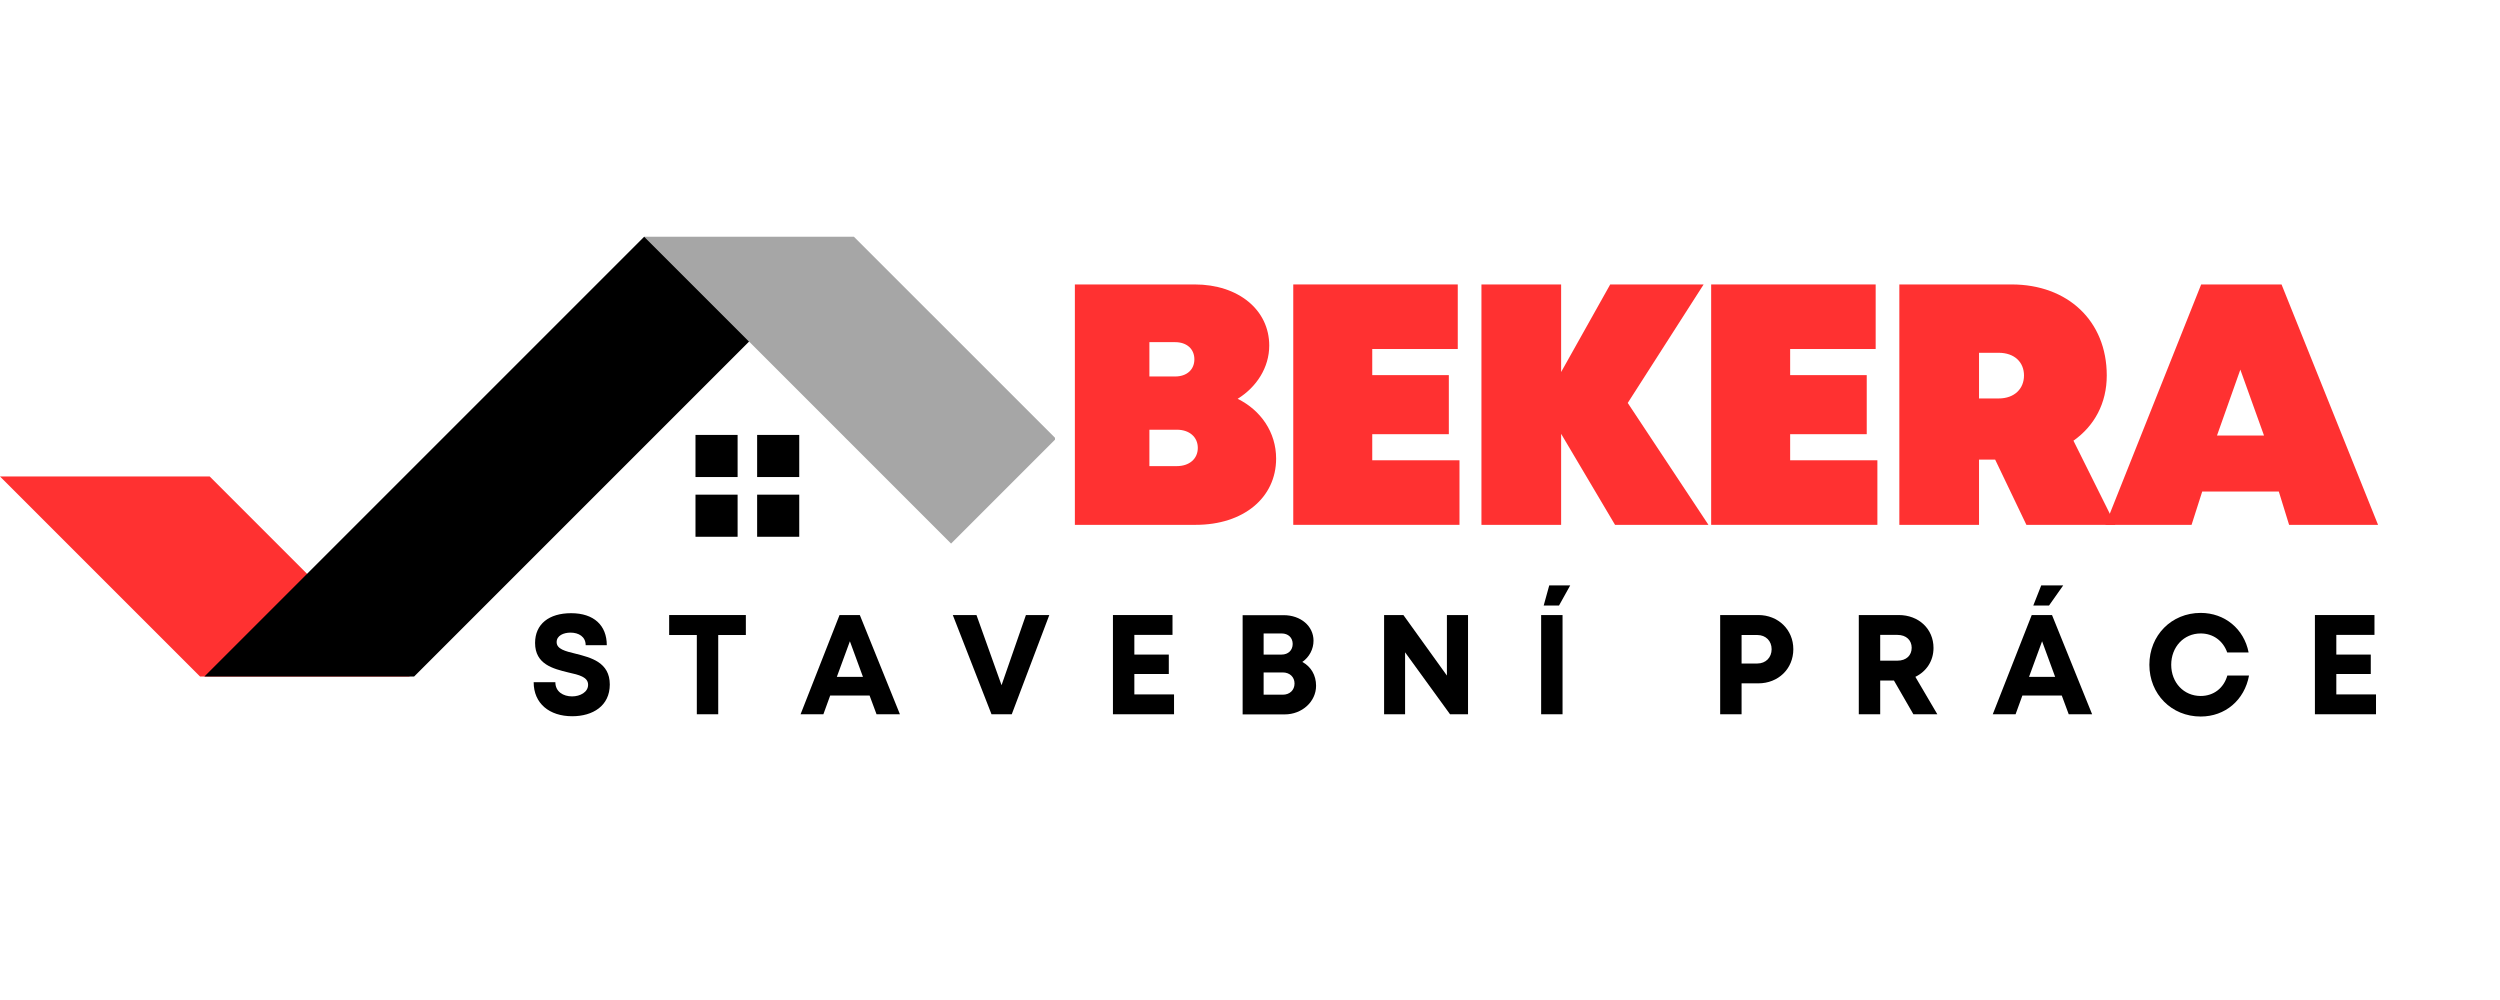
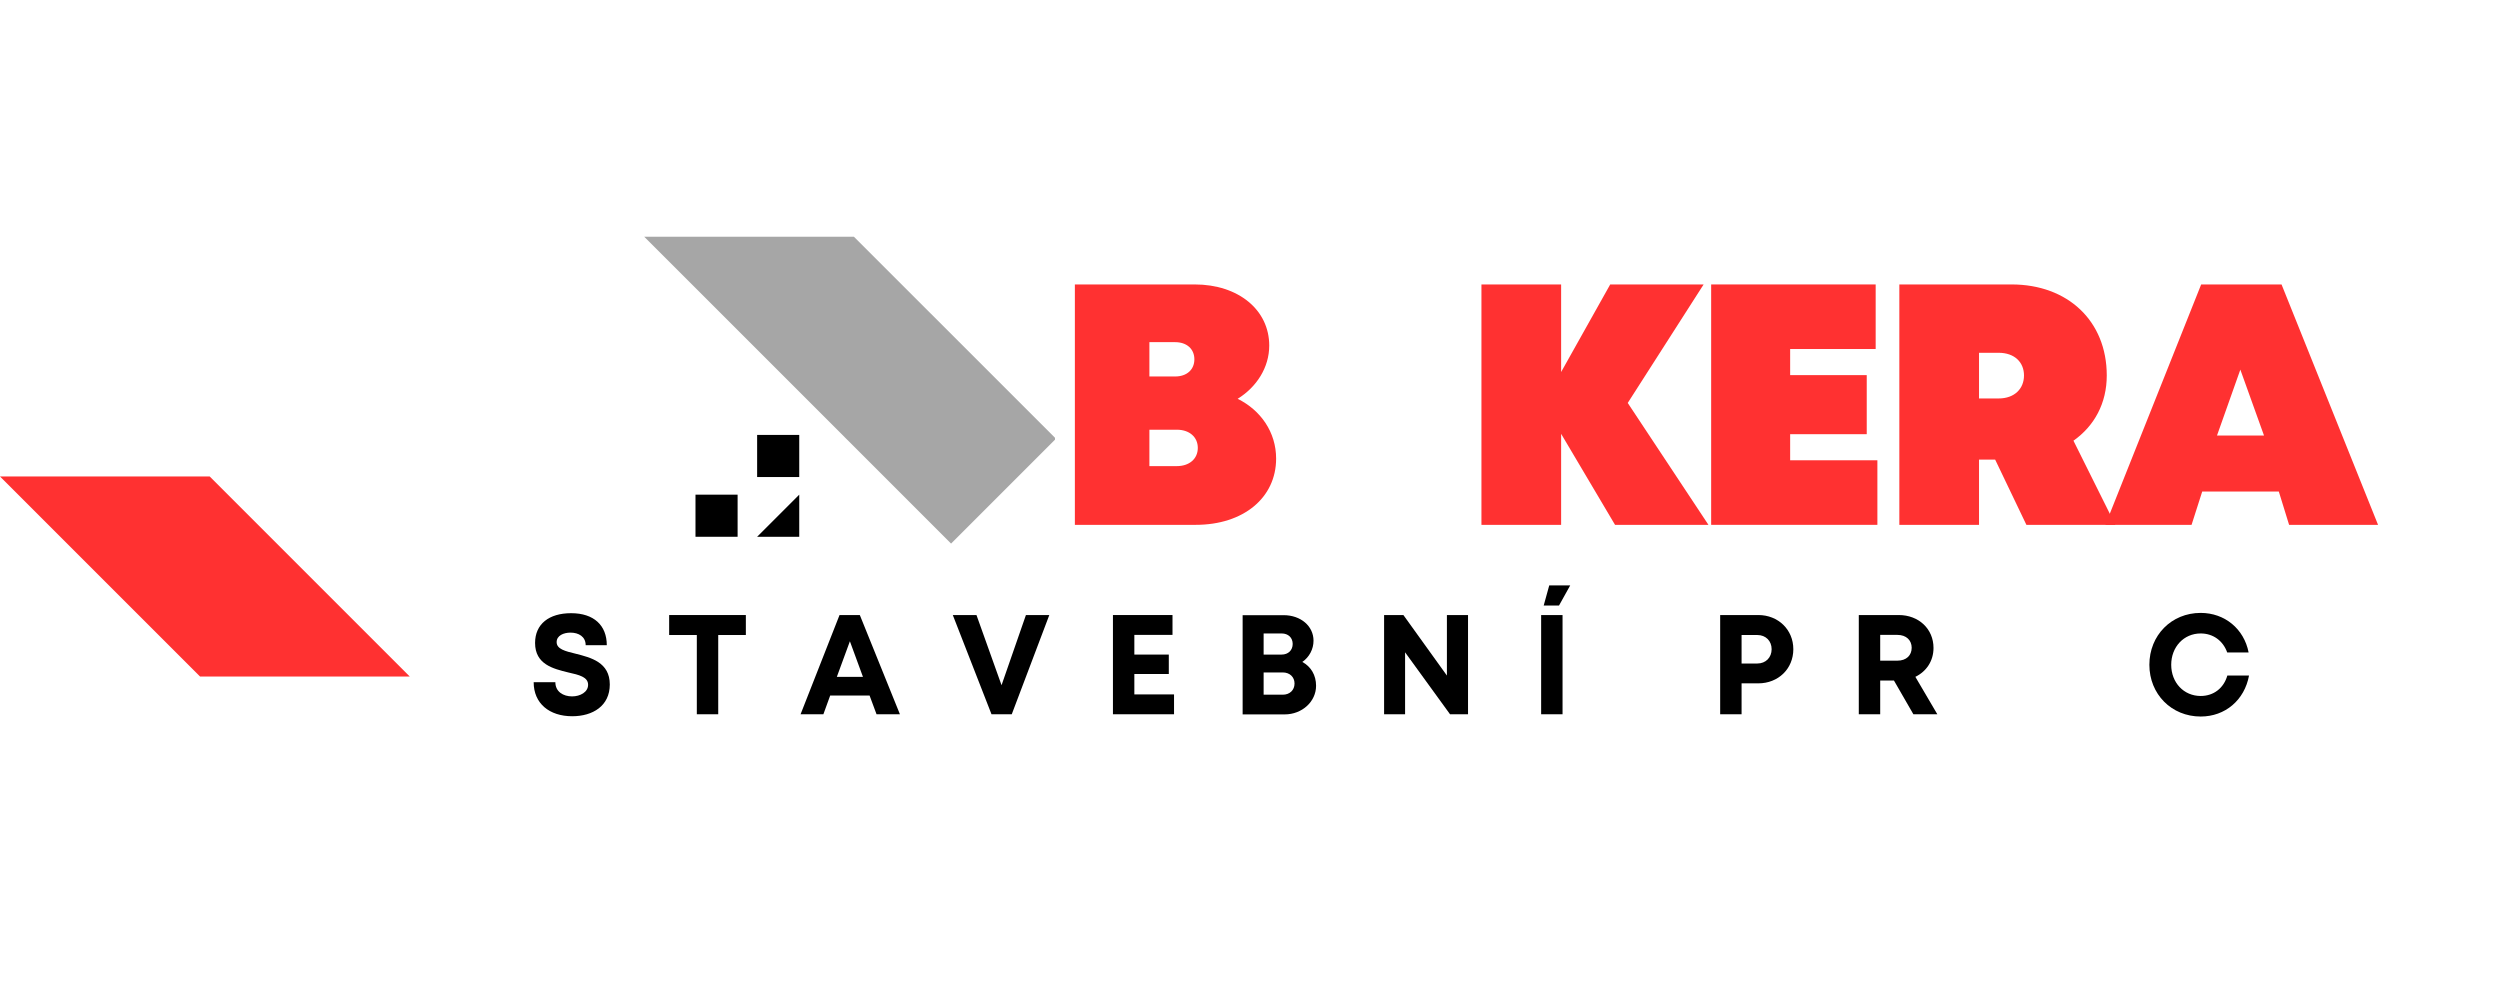
<svg xmlns="http://www.w3.org/2000/svg" width="500" zoomAndPan="magnify" viewBox="0 0 375 150" height="200" preserveAspectRatio="xMidYMid meet" version="1.0">
  <defs>
    <g />
    <clipPath id="12f28135c8">
      <path d="M 96 35.477 L 158.25 35.477 L 158.25 82 L 96 82 Z M 96 35.477 " clip-rule="nonzero" />
    </clipPath>
    <clipPath id="1bdc9c6a8e">
      <path d="M 0 71 L 62 71 L 62 101.477 L 0 101.477 Z M 0 71 " clip-rule="nonzero" />
    </clipPath>
    <clipPath id="22a58c2587">
      <path d="M 30 35.477 L 113 35.477 L 113 101.477 L 30 101.477 Z M 30 35.477 " clip-rule="nonzero" />
    </clipPath>
  </defs>
  <g clip-path="url(#12f28135c8)">
    <path fill="#a6a6a6" d="M 128.086 35.508 L 96.629 35.508 L 112.359 51.234 L 142.66 81.539 L 158.391 65.809 L 128.086 35.508 " fill-opacity="1" fill-rule="nonzero" />
  </g>
  <g clip-path="url(#1bdc9c6a8e)">
    <path fill="#ff3131" d="M 30.305 101.777 L 61.762 101.777 L 31.457 71.473 L 0 71.473 L 15.727 87.203 L 30.305 101.777 " fill-opacity="1" fill-rule="nonzero" />
  </g>
  <g clip-path="url(#22a58c2587)">
-     <path fill="#000000" d="M 61.816 101.777 L 112.359 51.234 L 96.629 35.508 L 30.359 101.777 L 61.816 101.777 " fill-opacity="1" fill-rule="nonzero" />
-   </g>
-   <path fill="#000000" d="M 110.641 71.555 L 104.324 71.555 L 104.324 65.238 L 110.641 65.238 L 110.641 71.555 " fill-opacity="1" fill-rule="nonzero" />
+     </g>
  <path fill="#000000" d="M 119.887 71.555 L 113.57 71.555 L 113.57 65.238 L 119.887 65.238 L 119.887 71.555 " fill-opacity="1" fill-rule="nonzero" />
  <path fill="#000000" d="M 110.641 80.516 L 104.324 80.516 L 104.324 74.199 L 110.641 74.199 L 110.641 80.516 " fill-opacity="1" fill-rule="nonzero" />
-   <path fill="#000000" d="M 119.887 80.516 L 113.57 80.516 L 113.57 74.199 L 119.887 74.199 L 119.887 80.516 " fill-opacity="1" fill-rule="nonzero" />
+   <path fill="#000000" d="M 119.887 80.516 L 113.57 80.516 L 119.887 74.199 L 119.887 80.516 " fill-opacity="1" fill-rule="nonzero" />
  <g fill="#ff3131" fill-opacity="1">
    <g transform="translate(158.398, 78.726)">
      <g>
        <path d="M 27.25 -18.906 C 30.082 -20.656 31.988 -23.594 31.988 -26.891 C 31.988 -32.246 27.352 -36.059 20.812 -36.059 L 2.832 -36.059 L 2.832 0 L 20.965 0 C 28.125 0 33.02 -4.07 33.02 -9.941 C 33.02 -13.906 30.699 -17.203 27.25 -18.906 Z M 20.758 -24.828 C 20.758 -23.281 19.625 -22.254 17.875 -22.254 L 14.012 -22.254 L 14.012 -27.402 L 17.875 -27.402 C 19.625 -27.402 20.758 -26.375 20.758 -24.828 Z M 18.133 -8.809 L 14.012 -8.809 L 14.012 -14.27 L 18.133 -14.27 C 19.988 -14.27 21.273 -13.188 21.273 -11.539 C 21.273 -9.891 19.988 -8.809 18.133 -8.809 Z M 18.133 -8.809 " />
      </g>
    </g>
  </g>
  <g fill="#ff3131" fill-opacity="1">
    <g transform="translate(191.157, 78.726)">
      <g>
-         <path d="M 14.68 -9.684 L 14.68 -13.598 L 26.168 -13.598 L 26.168 -22.457 L 14.68 -22.457 L 14.68 -26.375 L 27.508 -26.375 L 27.508 -36.059 L 2.832 -36.059 L 2.832 0 L 27.766 0 L 27.766 -9.684 Z M 14.68 -9.684 " />
-       </g>
+         </g>
    </g>
  </g>
  <g fill="#ff3131" fill-opacity="1">
    <g transform="translate(219.384, 78.726)">
      <g>
        <path d="M 36.883 0 L 24.777 -18.285 L 36.16 -36.059 L 22.148 -36.059 L 14.785 -22.922 L 14.785 -36.059 L 2.832 -36.059 L 2.832 0 L 14.785 0 L 14.785 -13.652 L 22.871 0 Z M 36.883 0 " />
      </g>
    </g>
  </g>
  <g fill="#ff3131" fill-opacity="1">
    <g transform="translate(253.842, 78.726)">
      <g>
        <path d="M 14.68 -9.684 L 14.68 -13.598 L 26.168 -13.598 L 26.168 -22.457 L 14.68 -22.457 L 14.68 -26.375 L 27.508 -26.375 L 27.508 -36.059 L 2.832 -36.059 L 2.832 0 L 27.766 0 L 27.766 -9.684 Z M 14.68 -9.684 " />
      </g>
    </g>
  </g>
  <g fill="#ff3131" fill-opacity="1">
    <g transform="translate(282.069, 78.726)">
      <g>
        <path d="M 21.891 0 L 35.234 0 L 28.949 -12.621 C 32.09 -14.836 33.945 -18.234 33.945 -22.406 C 33.945 -30.598 28.074 -36.059 19.676 -36.059 L 2.832 -36.059 L 2.832 0 L 14.785 0 L 14.785 -9.789 L 17.203 -9.789 Z M 14.785 -25.809 L 17.719 -25.809 C 20.141 -25.809 21.531 -24.363 21.531 -22.406 C 21.531 -20.449 20.141 -18.957 17.719 -18.957 L 14.785 -18.957 Z M 14.785 -25.809 " />
      </g>
    </g>
  </g>
  <g fill="#ff3131" fill-opacity="1">
    <g transform="translate(316.321, 78.726)">
      <g>
        <path d="M 27.043 0 L 40.387 0 L 25.91 -36.059 L 13.855 -36.059 L -0.516 0 L 12.414 0 L 14.012 -4.996 L 25.5 -4.996 Z M 23.281 -13.395 L 16.227 -13.395 L 19.73 -23.281 Z M 23.281 -13.395 " />
      </g>
    </g>
  </g>
  <g fill="#000000" fill-opacity="1">
    <g transform="translate(79.199, 107.139)">
      <g>
        <path d="M 6.633 0.297 C 9.719 0.297 12.27 -1.254 12.27 -4.465 C 12.27 -7.805 9.418 -8.504 7.164 -9.078 C 5.57 -9.461 4.297 -9.781 4.297 -10.824 C 4.297 -11.801 5.336 -12.246 6.379 -12.246 C 7.59 -12.246 8.652 -11.652 8.652 -10.355 L 11.82 -10.355 C 11.82 -13.332 9.887 -15.16 6.465 -15.16 C 3.168 -15.16 1.062 -13.543 1.062 -10.695 C 1.062 -7.484 3.785 -6.824 6.039 -6.273 C 7.656 -5.91 9.016 -5.594 9.016 -4.422 C 9.016 -3.316 7.824 -2.68 6.613 -2.68 C 5.293 -2.68 4.105 -3.379 4.105 -4.805 L 0.852 -4.805 C 0.852 -1.617 3.211 0.297 6.633 0.297 Z M 6.633 0.297 " />
      </g>
    </g>
  </g>
  <g fill="#000000" fill-opacity="1">
    <g transform="translate(99.929, 107.139)">
      <g>
        <path d="M 11.949 -14.883 L 0.445 -14.883 L 0.445 -11.887 L 4.594 -11.887 L 4.594 0 L 7.805 0 L 7.805 -11.887 L 11.949 -11.887 Z M 11.949 -14.883 " />
      </g>
    </g>
  </g>
  <g fill="#000000" fill-opacity="1">
    <g transform="translate(119.914, 107.139)">
      <g>
        <path d="M 11.566 0 L 15.074 0 L 9.059 -14.883 L 6.016 -14.883 L 0.172 0 L 3.594 0 L 4.613 -2.809 L 10.523 -2.809 Z M 7.57 -10.949 L 9.527 -5.613 L 5.613 -5.613 Z M 7.57 -10.949 " />
      </g>
    </g>
  </g>
  <g fill="#000000" fill-opacity="1">
    <g transform="translate(142.748, 107.139)">
      <g>
        <path d="M 11.141 -14.883 L 7.484 -4.359 L 3.723 -14.883 L 0.172 -14.883 L 5.977 0 L 9.016 0 L 14.648 -14.883 Z M 11.141 -14.883 " />
      </g>
    </g>
  </g>
  <g fill="#000000" fill-opacity="1">
    <g transform="translate(165.242, 107.139)">
      <g>
        <path d="M 4.91 -2.977 L 4.91 -6.039 L 10.078 -6.039 L 10.078 -8.953 L 4.91 -8.953 L 4.91 -11.906 L 10.633 -11.906 L 10.633 -14.883 L 1.699 -14.883 L 1.699 0 L 10.863 0 L 10.863 -2.977 Z M 4.91 -2.977 " />
      </g>
    </g>
  </g>
  <g fill="#000000" fill-opacity="1">
    <g transform="translate(184.696, 107.139)">
      <g>
        <path d="M 10.652 -7.848 C 11.695 -8.57 12.332 -9.758 12.332 -11.035 C 12.332 -13.227 10.418 -14.863 7.848 -14.863 L 1.699 -14.863 L 1.699 0.02 L 8.016 0.02 C 10.609 0.02 12.715 -1.891 12.715 -4.273 C 12.715 -5.867 11.949 -7.145 10.652 -7.848 Z M 9.207 -10.547 C 9.207 -9.609 8.547 -8.953 7.547 -8.953 L 4.848 -8.953 L 4.848 -12.121 L 7.547 -12.121 C 8.547 -12.121 9.207 -11.48 9.207 -10.547 Z M 7.719 -2.934 L 4.848 -2.934 L 4.848 -6.273 L 7.719 -6.273 C 8.781 -6.273 9.484 -5.57 9.484 -4.613 C 9.484 -3.637 8.781 -2.934 7.719 -2.934 Z M 7.719 -2.934 " />
      </g>
    </g>
  </g>
  <g fill="#000000" fill-opacity="1">
    <g transform="translate(205.915, 107.139)">
      <g>
        <path d="M 11.121 -14.883 L 11.121 -5.805 L 4.594 -14.883 L 1.699 -14.883 L 1.699 0 L 4.848 0 L 4.848 -9.293 L 11.59 0 L 14.289 0 L 14.289 -14.883 Z M 11.121 -14.883 " />
      </g>
    </g>
  </g>
  <g fill="#000000" fill-opacity="1">
    <g transform="translate(229.472, 107.139)">
      <g>
        <path d="M 2.082 -16.309 L 4.379 -16.309 L 6.059 -19.328 L 2.914 -19.328 Z M 1.699 0 L 4.91 0 L 4.91 -14.883 L 1.699 -14.883 Z M 1.699 0 " />
      </g>
    </g>
  </g>
  <g fill="#000000" fill-opacity="1">
    <g transform="translate(243.675, 107.139)">
      <g />
    </g>
  </g>
  <g fill="#000000" fill-opacity="1">
    <g transform="translate(256.327, 107.139)">
      <g>
        <path d="M 7.422 -14.883 L 1.699 -14.883 L 1.699 0 L 4.91 0 L 4.91 -4.637 L 7.422 -4.637 C 10.418 -4.637 12.672 -6.824 12.672 -9.758 C 12.672 -12.695 10.398 -14.883 7.422 -14.883 Z M 7.273 -7.613 L 4.91 -7.613 L 4.91 -11.887 L 7.273 -11.887 C 8.547 -11.887 9.418 -10.992 9.418 -9.758 C 9.418 -8.527 8.547 -7.613 7.273 -7.613 Z M 7.273 -7.613 " />
      </g>
    </g>
  </g>
  <g fill="#000000" fill-opacity="1">
    <g transform="translate(277.12, 107.139)">
      <g>
        <path d="M 9.887 0 L 13.48 0 L 10.184 -5.613 C 11.844 -6.422 12.906 -7.996 12.906 -9.949 C 12.906 -12.82 10.672 -14.883 7.695 -14.883 L 1.699 -14.883 L 1.699 0 L 4.91 0 L 4.91 -5.059 L 6.973 -5.059 Z M 4.91 -11.906 L 7.484 -11.906 C 8.844 -11.906 9.633 -11.078 9.633 -9.973 C 9.633 -8.844 8.844 -8.039 7.484 -8.039 L 4.91 -8.039 Z M 4.91 -11.906 " />
      </g>
    </g>
  </g>
  <g fill="#000000" fill-opacity="1">
    <g transform="translate(298.743, 107.139)">
      <g>
-         <path d="M 10.738 -19.328 L 7.441 -19.328 L 6.25 -16.309 L 8.609 -16.309 Z M 11.566 0 L 15.074 0 L 9.059 -14.883 L 6.016 -14.883 L 0.172 0 L 3.594 0 L 4.613 -2.809 L 10.523 -2.809 Z M 7.57 -10.949 L 9.527 -5.613 L 5.613 -5.613 Z M 7.57 -10.949 " />
-       </g>
+         </g>
    </g>
  </g>
  <g fill="#000000" fill-opacity="1">
    <g transform="translate(321.577, 107.139)">
      <g>
        <path d="M 8.527 0.34 C 12.203 0.34 15.098 -2.125 15.777 -5.805 L 12.523 -5.805 C 11.992 -3.934 10.48 -2.742 8.527 -2.742 C 5.996 -2.742 4.105 -4.742 4.105 -7.422 C 4.105 -10.102 5.996 -12.121 8.527 -12.121 C 10.398 -12.121 11.887 -11.016 12.504 -9.27 L 15.715 -9.27 C 15.031 -12.801 12.141 -15.203 8.527 -15.203 C 4.145 -15.203 0.828 -11.844 0.828 -7.422 C 0.828 -3.02 4.145 0.34 8.527 0.34 Z M 8.527 0.34 " />
      </g>
    </g>
  </g>
  <g fill="#000000" fill-opacity="1">
    <g transform="translate(345.538, 107.139)">
      <g>
-         <path d="M 4.91 -2.977 L 4.91 -6.039 L 10.078 -6.039 L 10.078 -8.953 L 4.91 -8.953 L 4.91 -11.906 L 10.633 -11.906 L 10.633 -14.883 L 1.699 -14.883 L 1.699 0 L 10.863 0 L 10.863 -2.977 Z M 4.91 -2.977 " />
-       </g>
+         </g>
    </g>
  </g>
</svg>